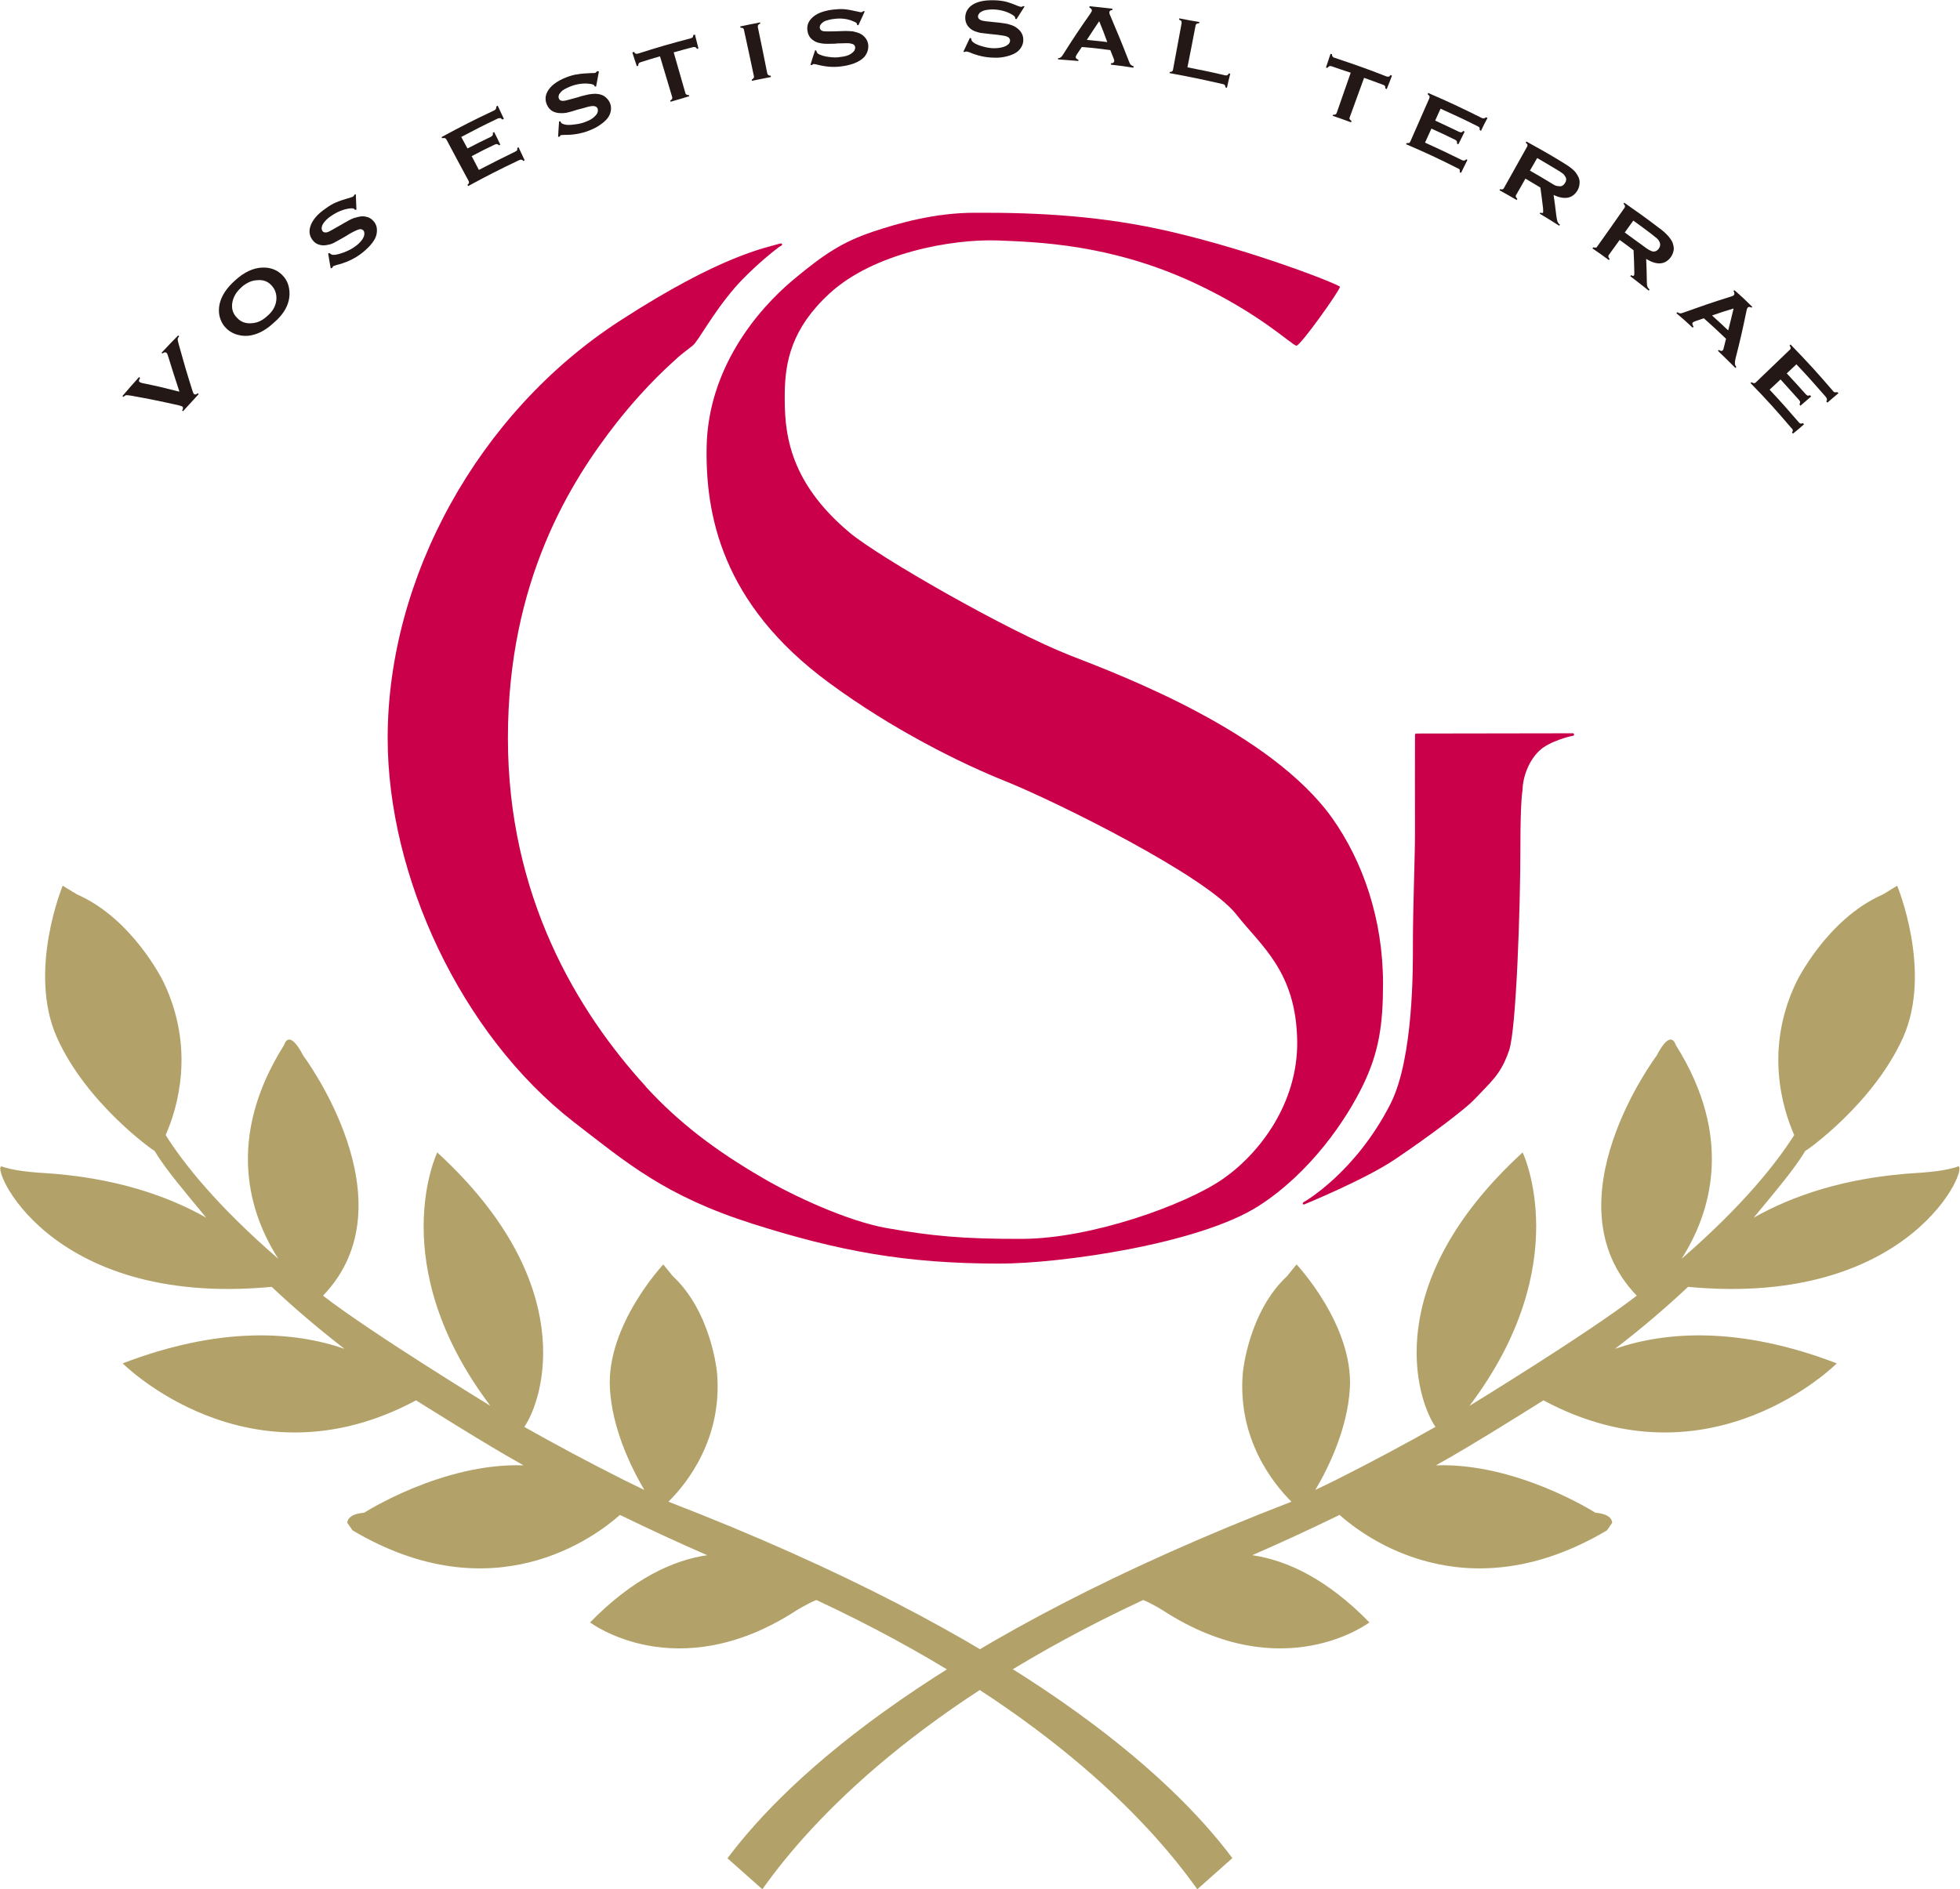
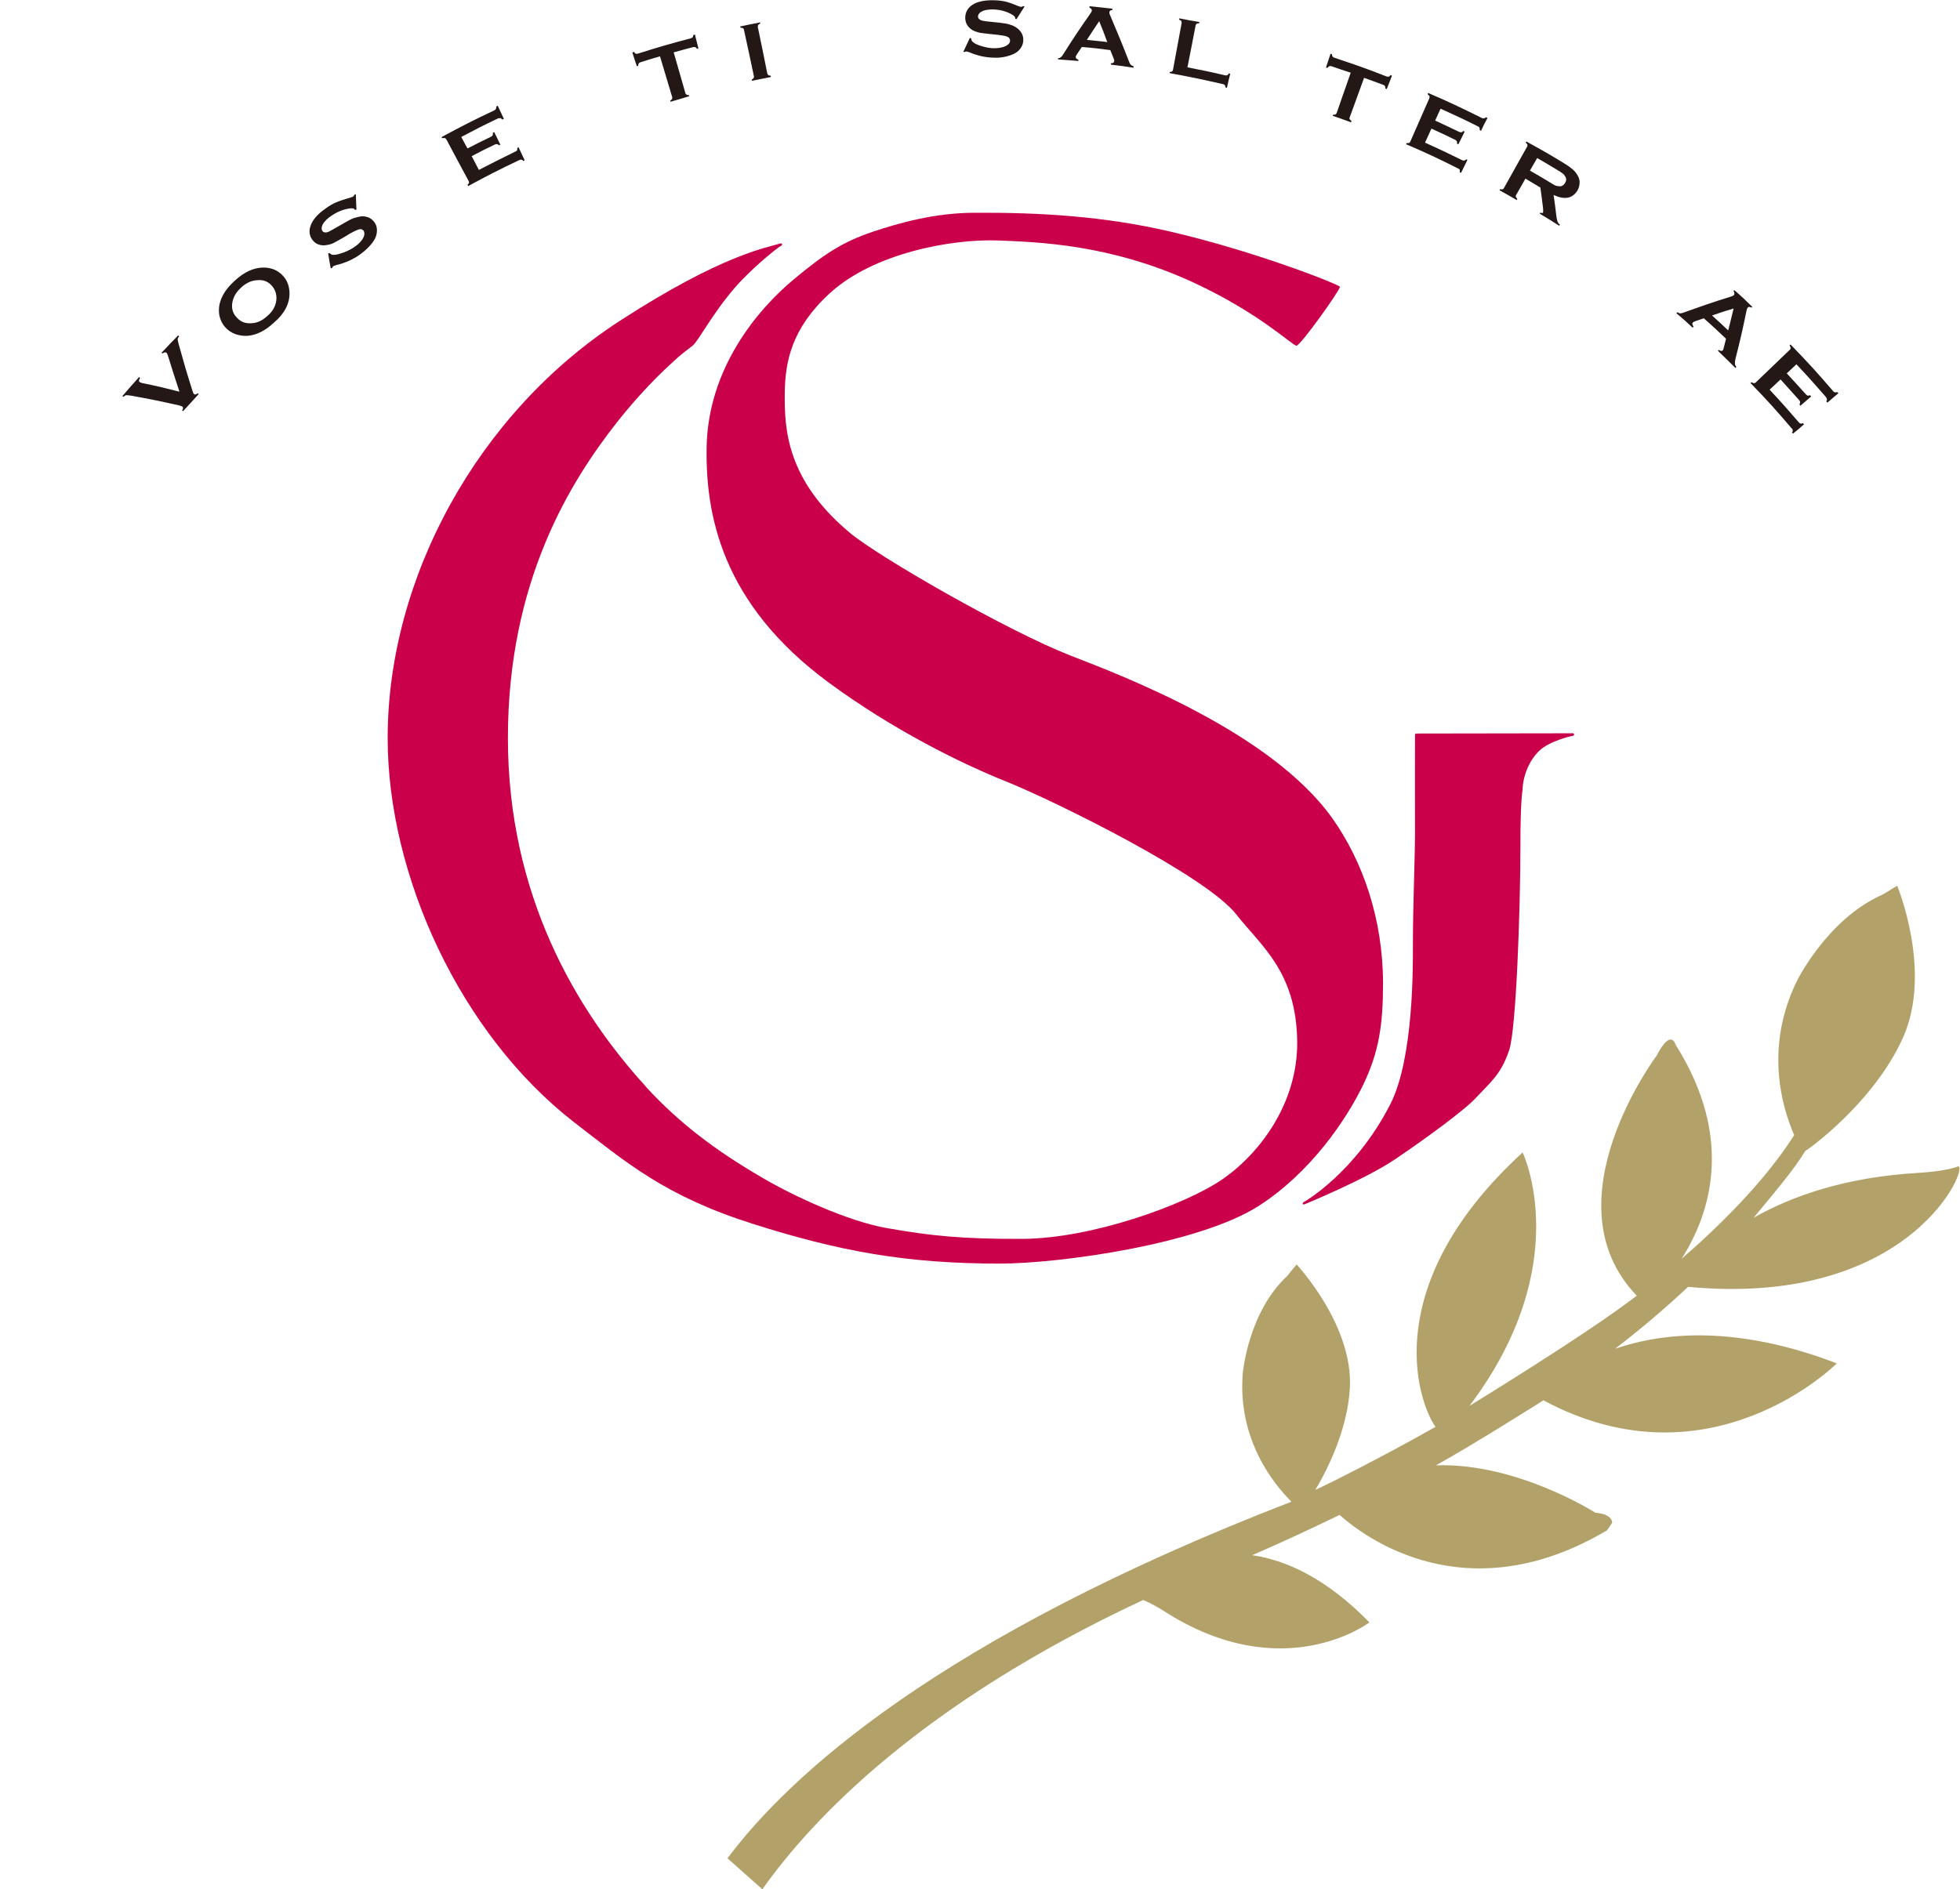
<svg xmlns="http://www.w3.org/2000/svg" id="_レイヤー_2" data-name="レイヤー 2" viewBox="0 0 160.07 154.33">
  <defs>
    <style>
      .cls-1 {
        fill: #b2a269;
      }

      .cls-2 {
        fill: #ca004a;
      }

      .cls-3 {
        fill: #231815;
      }
    </style>
  </defs>
  <g id="_レイヤー_1-2" data-name="レイヤー 1">
    <g>
      <path class="cls-1" d="m59.42,151.79c5.04-6.74,17.21-17.98,46.05-29.12-1.5-1.49-4.43-5.15-3.97-10.53,0,0,.44-4.96,3.63-7.91,0,0,.36-.47.76-.94,0,0,4.66,4.96,4.35,10.14-.2,3.27-1.71,6.41-2.82,8.28.55-.27,1.09-.53,1.65-.8,2.94-1.48,5.65-2.93,8.16-4.35-1.58-2.33-4.54-11.74,7.12-22.42,0,0,4.4,9.12-4.34,20.7,0,0,9.75-5.96,13.66-9-7.36-7.65,1.62-19.6,1.62-19.6,1.19-2.31,1.56-.89,1.56-.89,4.84,7.68,2.8,13.85.48,17.48,5.04-4.37,7.77-7.85,9.2-10.11-.98-2.23-2.43-7.07.17-12.49,0,0,2.48-5.15,7.06-7.16,0,0,.56-.33,1.18-.72,0,0,2.9,6.98.48,12.4-2.43,5.42-7.95,9.3-7.98,9.26-.94,1.56-2.51,3.38-4.22,5.46,3.07-1.74,7.43-3.31,13.43-3.66,0,0,1.83-.09,2.97-.43.09-.03.19-.05.26-.09,1.09-.39-3.52,11.57-22.02,9.83-1.73,1.63-3.7,3.32-5.96,5.06,4.11-1.42,10.13-1.87,18.11,1.19,0,0-10.3,10.35-23.96,3.02,0,0-5.9,3.73-8.78,5.31,6.62-.23,13.02,3.87,13.02,3.87,1.46.12,1.37.83,1.37.83l-.42.61c-11.48,6.81-19.79.57-21.84-1.26-2.45,1.19-4.83,2.29-7.13,3.29,2.83.41,6.1,1.94,9.57,5.49,0,0-7.05,5.36-16.82-.95,0,0-.87-.56-1.66-.88-18.11,8.45-27.01,17.85-31.1,23.63l-2.87-2.55Z" />
-       <path class="cls-1" d="m100.65,151.79c-5.04-6.74-17.21-17.98-46.06-29.12,1.51-1.49,4.43-5.15,3.97-10.53,0,0-.44-4.96-3.63-7.91,0,0-.37-.47-.76-.94,0,0-4.66,4.96-4.36,10.14.19,3.27,1.71,6.41,2.81,8.28-.55-.27-1.08-.53-1.64-.8-2.94-1.48-5.65-2.93-8.16-4.35,1.59-2.33,4.53-11.74-7.11-22.42,0,0-4.41,9.12,4.34,20.7,0,0-9.75-5.96-13.67-9,7.36-7.65-1.61-19.6-1.61-19.6-1.2-2.31-1.56-.89-1.56-.89-4.85,7.68-2.81,13.85-.48,17.48-5.05-4.37-7.78-7.85-9.2-10.11.98-2.23,2.42-7.07-.17-12.49,0,0-2.48-5.15-7.05-7.16,0,0-.57-.33-1.19-.72,0,0-2.89,6.98-.47,12.4,2.42,5.42,7.95,9.3,7.97,9.26.94,1.56,2.51,3.38,4.22,5.46-3.07-1.74-7.43-3.31-13.42-3.66,0,0-1.83-.09-2.98-.43-.09-.03-.19-.05-.27-.09-1.08-.39,3.52,11.57,22.02,9.83,1.73,1.63,3.69,3.32,5.94,5.06-4.1-1.42-10.12-1.87-18.11,1.19,0,0,10.3,10.35,23.96,3.02,0,0,5.9,3.73,8.78,5.31-6.61-.23-13.02,3.87-13.02,3.87-1.46.12-1.37.83-1.37.83l.42.61c11.48,6.81,19.78.57,21.84-1.26,2.45,1.19,4.83,2.29,7.13,3.29-2.83.41-6.1,1.94-9.57,5.49,0,0,7.05,5.36,16.81-.95,0,0,.88-.56,1.67-.88,18.11,8.45,27.01,17.85,31.11,23.63l2.87-2.55Z" />
      <path class="cls-2" d="m128.4,59.9c-.38,0-11.84.02-12.71.02-.16,0-.12.1-.13.24-.01.45,0,6.22,0,7.87,0,2.12-.17,5.87-.17,9.19,0,1.67.07,9.22-1.84,12.97-2.88,5.64-7.05,7.99-7.05,7.99-.19.09-.1.25.03.2,0,0,4.98-2.04,7.4-3.68,3-2.02,5.75-4.13,6.44-4.85,1.45-1.54,2.2-2.07,2.88-4.06.58-1.68.92-11.6.92-16.74,0-3.67.17-4.48.17-4.48.03-1.21.57-2.49,1.38-3.25.82-.78,2.58-1.2,2.68-1.2.21,0,.2-.24,0-.23" />
      <path class="cls-2" d="m52.74,88.75c-5.65-6.19-11.26-15.59-11.26-28.46s5.15-21.01,8.91-25.8c2.56-3.23,4.48-4.82,5.01-5.33.05-.06,1.17-.93,1.17-.93.47-.37,1.56-2.55,3.47-4.76,1.51-1.72,3.56-3.3,3.67-3.35.23-.08.22-.29-.02-.22-1.13.34-4.8.95-13.04,6.29-11.61,7.51-18.99,21.02-18.99,34.1,0,11.29,5.98,24.18,15.17,31.34,4.38,3.38,7.48,6.06,14.61,8.33,7.11,2.26,12.56,3.26,20.21,3.26,4.9,0,16.27-1.58,21.16-4.72,4.18-2.69,7.13-6.98,8.55-9.95,1.25-2.62,1.59-4.84,1.59-8.19,0-5.32-1.67-10.03-4.15-13.53-5.02-7.03-17.05-11.6-21.43-13.3-5.12-2.01-15.64-8.05-17.98-10.02-5.16-4.32-5.33-8.46-5.3-11.4.03-2.59.57-5.3,3.66-8.14,3.62-3.32,9.97-4.44,13.64-4.33,3.35.13,9.29.3,16.06,3.43,5.46,2.53,8.08,5.15,8.43,5.17.33,0,3.55-4.52,3.55-4.81,0-.16-6.84-2.89-13.93-4.53-5.32-1.23-10.52-1.55-15.88-1.52-3.3,0-6.27.86-8.34,1.55-2.51.85-3.98,1.84-6.37,3.82-3.18,2.62-7.08,7.45-7.2,13.75-.1,5.45,1.18,12.8,9.99,19.27,5.12,3.78,10.77,6.6,14.5,8.08,4.28,1.74,16.32,7.72,18.77,10.85,2,2.56,4.9,4.65,4.97,10.37.06,5.11-3.14,9.24-6.16,11.3-3.07,2.08-10.62,4.8-16.26,4.83-4.9.02-7.48-.24-11.15-.89-3.12-.56-7.53-2.58-10.14-4.12-3.81-2.22-6.76-4.45-9.49-7.42" />
      <path class="cls-3" d="m14.65,31.98c-.38-1.16-.57-1.74-.93-2.91-.04-.13-.08-.23-.13-.25-.06-.07-.17-.05-.33.05-.03-.02-.04-.02-.07-.05.54-.57.8-.86,1.36-1.42.03.03.05.04.08.07-.08.1-.12.19-.12.25,0,.05.03.21.09.42.42,1.52.64,2.27,1.11,3.76.05.16.09.25.13.29.08.06.19.05.31-.07.04.05.05.05.08.07-.52.56-.76.83-1.28,1.4-.03-.03-.05-.04-.08-.05.09-.14.11-.26.02-.33-.03-.02-.13-.06-.29-.1-1.52-.34-2.29-.5-3.84-.78-.23-.04-.38-.05-.44-.05-.07,0-.14.06-.24.14-.03-.02-.04-.03-.08-.07.53-.62.8-.93,1.36-1.55.03.03.05.05.08.08-.1.15-.12.26-.05.32.05.04.14.07.26.1,1.19.24,1.8.39,2.98.69" />
      <path class="cls-3" d="m19.22,22.89c.72-.66,1.46-1,2.17-1.03.74-.04,1.35.22,1.8.76.28.34.42.74.45,1.22.05.91-.38,1.77-1.32,2.56-.68.63-1.37.96-2.07,1.03-.38.03-.72-.03-1.06-.15-.29-.12-.54-.27-.76-.51-.3-.32-.49-.73-.54-1.19-.09-.91.36-1.84,1.33-2.69m.51.57c-.4.35-.65.74-.74,1.18-.11.49,0,.94.34,1.29.33.38.75.52,1.26.47.43-.03.83-.21,1.23-.58.4-.33.63-.71.72-1.13.05-.24.05-.5-.01-.73-.05-.21-.15-.4-.28-.56-.33-.41-.75-.57-1.27-.51-.43.02-.85.21-1.26.57" />
      <path class="cls-3" d="m29.06,15.89c.02.49.03.74.05,1.24-.05,0-.07,0-.12.02,0-.02-.02-.04-.03-.05-.04-.07-.15-.09-.33-.08-.53.05-1.08.27-1.6.63-.24.16-.42.33-.56.51-.1.13-.17.26-.19.39-.03.13,0,.22.05.32.1.13.28.16.51.06.11-.06.37-.19.72-.4.22-.11.32-.19.54-.31.32-.19.59-.33.81-.41.23-.07.44-.12.65-.14.21-.01.4.04.58.11.19.09.33.23.45.39.18.26.23.57.17.91-.05.31-.23.64-.54.98-.24.26-.5.5-.82.73-.57.41-1.22.69-1.92.86-.15.05-.24.08-.26.09-.03.02-.05.07-.09.14-.05.03-.07.03-.12.04-.09-.48-.13-.73-.21-1.23.05,0,.08,0,.12-.01.01.01.02.01.03.02.06.07.16.12.3.12.22,0,.49-.08.83-.2.34-.13.64-.28.9-.47.28-.19.48-.4.63-.62.08-.13.13-.25.14-.36.02-.13,0-.24-.06-.33-.08-.1-.22-.16-.41-.09-.13.04-.38.15-.73.35-.21.14-.32.19-.53.32-.35.19-.61.35-.76.42-.15.08-.31.13-.49.16-.25.06-.5.06-.73-.02-.21-.06-.38-.19-.52-.38-.23-.3-.3-.66-.19-1.05.14-.51.55-1.03,1.24-1.5.29-.22.58-.39.86-.51.28-.12.66-.25,1.13-.38.15-.05.25-.08.28-.11.05-.03.09-.09.12-.16.04-.01.07-.01.12-.01" />
      <path class="cls-3" d="m38.53,12.77c.23.45.35.67.58,1.11,1.19-.62,1.78-.91,2.98-1.5.07-.03.11-.07.14-.1.02-.05.03-.12.01-.2.05-.02.07-.02.11-.05.2.42.3.65.5,1.07-.05.02-.07.02-.11.05-.05-.07-.11-.09-.16-.11-.05,0-.1,0-.18.04-1.68.8-2.52,1.23-4.17,2.12-.02-.05-.03-.07-.05-.1.07-.06.11-.12.12-.16s0-.1-.03-.16c-.73-1.35-1.09-2.03-1.82-3.4-.03-.05-.08-.09-.12-.1-.05-.01-.13-.01-.22.01-.02-.04-.03-.06-.05-.09,1.7-.92,2.56-1.36,4.3-2.18.08-.04.12-.09.14-.13.03-.04.03-.11.03-.19.05-.03.07-.04.12-.06.2.42.3.64.5,1.07-.05.01-.08.03-.12.06-.06-.07-.11-.1-.16-.12-.05,0-.12,0-.19.02-1.22.58-1.82.89-3.01,1.52.2.37.3.56.51.94.77-.4,1.15-.59,1.92-.96.07-.04.12-.09.14-.13.02-.05.02-.1.01-.21.05,0,.07-.01.11-.04.2.41.31.61.5,1.03-.04.02-.06.03-.11.05-.05-.06-.11-.09-.16-.09-.05-.02-.11,0-.18.03-.77.36-1.15.56-1.91.96" />
-       <path class="cls-3" d="m48.91,5.85c-.09.5-.14.75-.23,1.23-.05-.02-.07-.02-.12-.02,0-.01,0-.04-.01-.05-.03-.08-.13-.12-.3-.15-.53-.09-1.09-.02-1.67.2-.26.11-.47.21-.65.34-.12.1-.21.22-.27.31-.05.13-.06.25-.02.33.06.17.23.23.47.19.12-.02.38-.09.77-.2.24-.06.35-.09.58-.17.35-.09.63-.16.86-.18.23-.03.44-.02.64.02.2.05.38.12.53.27.16.14.27.3.34.48.11.3.09.61-.04.92-.12.28-.38.56-.75.81-.28.2-.59.36-.94.49-.63.25-1.31.36-2.02.35-.15,0-.24.02-.27.02-.03,0-.07.06-.11.13h-.12c.03-.5.04-.76.08-1.25.05,0,.07-.01.12-.01,0,.03,0,.05.01.05.03.09.13.16.26.19.2.07.48.07.84.02.35-.04.67-.1.96-.23.31-.11.56-.26.74-.45.1-.1.18-.19.21-.31.04-.11.04-.22,0-.32-.05-.13-.18-.2-.38-.2-.13,0-.39.05-.77.17-.23.06-.34.09-.57.15-.38.13-.65.19-.81.23-.16.03-.33.04-.52.03-.25,0-.48-.07-.68-.19-.19-.13-.32-.3-.41-.51-.15-.35-.14-.71.05-1.06.25-.46.75-.85,1.53-1.16.32-.12.63-.22.93-.25.3-.06.68-.08,1.15-.1.16,0,.25,0,.29-.02.05-.01.1-.06.15-.13h.12Z" />
      <path class="cls-3" d="m55.02,4.28c.38,1.32.57,1.99.95,3.31.01.06.05.12.09.13.05.04.11.05.2.05,0,.02.02.05.03.09-.61.19-.91.27-1.52.45-.02-.04-.02-.06-.04-.09.09-.06.14-.1.16-.15.02-.05.02-.1,0-.16-.4-1.32-.6-2-.99-3.31-.63.19-.94.27-1.58.48-.07.03-.12.05-.15.1-.04.05-.05.11-.05.19-.04.01-.07.02-.11.04-.15-.45-.23-.67-.37-1.13.05,0,.07-.02.12-.05.06.09.11.13.15.15.05.02.1.02.19,0,1.7-.54,2.57-.79,4.31-1.25.07-.03.13-.05.16-.09.03-.03.04-.1.05-.18.05,0,.08-.02.13-.05.12.47.18.69.29,1.15-.05,0-.07,0-.11.04-.05-.08-.1-.13-.14-.15-.05,0-.11-.02-.19,0-.64.17-.95.25-1.59.43" />
      <path class="cls-3" d="m61.57,6.22c-.32-1.52-.48-2.26-.81-3.77,0-.07-.04-.1-.08-.15-.05-.01-.12-.04-.21-.04,0-.05-.01-.07-.02-.1.65-.14.98-.2,1.63-.33,0,.03.01.05.01.09-.08.03-.14.08-.17.12-.03.05-.03.1-.03.17.32,1.51.47,2.28.77,3.78.01.06.05.11.09.14.05.04.11.05.19.05.01.06.01.07.02.11-.62.13-.93.19-1.55.31,0-.05-.01-.05-.02-.1.09-.04.14-.09.16-.14.03-.04.04-.09.02-.14" />
-       <path class="cls-3" d="m70.62.94c-.21.45-.31.66-.52,1.13-.05-.02-.06-.02-.11-.05v-.05c0-.07-.09-.15-.24-.2-.49-.23-1.04-.31-1.66-.22-.26.03-.5.09-.7.16-.14.07-.25.15-.34.26-.08.09-.11.2-.1.3.03.18.16.28.41.29.12.01.39.01.8,0l.6-.02c.36-.02.65,0,.88.02.23.05.42.1.61.19.18.09.33.22.45.38.12.16.19.35.21.55.02.33-.06.61-.26.89-.18.24-.49.45-.9.61-.32.11-.66.2-1.02.24-.67.1-1.35.03-2.03-.15-.14-.03-.23-.04-.26-.04-.03,0-.08.04-.14.09-.05-.02-.07-.02-.11-.03.14-.47.22-.71.38-1.19.04.01.06.02.11.05,0,0,0,.01,0,.04.02.09.09.19.2.24.19.09.45.18.8.22.35.05.67.06.98,0,.33-.03.6-.11.82-.24.12-.08.22-.18.29-.26.05-.11.08-.21.07-.3-.02-.15-.12-.25-.31-.28-.13-.05-.39-.05-.78-.03-.24,0-.36,0-.59.03-.39,0-.66.02-.83,0-.17,0-.33-.05-.51-.08-.24-.07-.43-.19-.6-.36-.15-.17-.24-.36-.27-.58-.07-.38.03-.73.29-1.01.35-.4.93-.64,1.74-.75.33-.04.66-.06.95-.04.29.02.67.1,1.13.2.15.04.25.06.29.04.05,0,.1-.02.18-.09.04.02.07.03.11.05" />
      <path class="cls-3" d="m83.68.52c-.27.42-.4.64-.66,1.04-.04,0-.07,0-.11-.03,0-.04,0-.05,0-.07,0-.07-.07-.15-.21-.24-.45-.28-.99-.43-1.6-.45-.27,0-.52.03-.71.08-.16.05-.28.12-.38.2-.09.11-.14.19-.14.29,0,.17.13.29.36.35.13.03.38.07.79.1.24.02.35.05.59.06.35.05.65.08.86.16.22.06.42.15.57.27.17.12.3.26.4.44.09.16.14.37.13.58-.01.31-.14.59-.38.83-.22.22-.55.37-.99.48-.33.08-.68.12-1.05.1-.66-.01-1.33-.16-1.98-.44-.13-.05-.22-.06-.24-.06-.03,0-.09,0-.16.04-.04,0-.06,0-.09-.03l.53-1.13s.06.04.11.05v.05c0,.09.06.19.17.27.16.13.42.24.75.33.34.1.66.15.96.15.33,0,.61-.05.85-.14.13-.05.24-.13.32-.2.08-.09.12-.19.12-.29,0-.15-.08-.26-.27-.33-.12-.05-.38-.09-.77-.14-.23-.02-.34-.04-.58-.06-.39-.04-.66-.08-.83-.1-.16-.03-.32-.09-.48-.15-.23-.1-.41-.25-.55-.45-.12-.19-.18-.39-.18-.62,0-.38.14-.7.44-.96.4-.33,1.01-.49,1.82-.48.33,0,.65.03.94.09.29.06.66.19,1.08.37.14.05.24.08.28.08.05,0,.11-.02.19-.07.03.02.06.03.1.05" />
      <path class="cls-3" d="m90.66,4.09c-.92-.12-1.39-.18-2.31-.25-.16.25-.25.36-.41.61-.05.07-.08.16-.09.2,0,.1.06.17.22.23,0,.05,0,.06,0,.1-.66-.05-.99-.08-1.66-.13,0-.04,0-.05,0-.1.1,0,.18-.02.23-.08.06-.04.12-.11.2-.25.85-1.34,1.29-2,2.2-3.3.08-.11.12-.19.13-.26,0-.1-.05-.17-.2-.24,0-.04,0-.07.01-.11.75.07,1.12.12,1.87.2,0,.04,0,.06,0,.1-.16.02-.24.08-.25.18,0,.06,0,.14.05.23.63,1.49.94,2.22,1.52,3.72.05.15.11.27.17.34.06.05.13.11.24.13,0,.05,0,.07-.02.12-.73-.12-1.1-.16-1.84-.25,0-.04,0-.07.01-.11.17,0,.25-.06.27-.18,0-.04-.01-.11-.05-.21-.11-.28-.16-.4-.27-.68m-.25-.66c-.25-.69-.38-1.02-.66-1.71-.42.62-.61.92-1.01,1.53.66.07,1.01.09,1.67.18" />
      <path class="cls-3" d="m96.97,5.5c1.23.24,1.84.36,3.07.65.07.02.14.01.18,0,.05-.03.09-.08.14-.15.05,0,.07,0,.11.03-.11.46-.17.67-.27,1.15-.05-.03-.07-.03-.12-.04,0-.08-.02-.13-.05-.18-.03-.05-.09-.08-.16-.09-1.73-.39-2.61-.58-4.36-.9.01-.05.02-.05.02-.09.09,0,.16-.02.2-.06.04-.02.06-.08.07-.14.28-1.51.42-2.27.7-3.78,0-.08,0-.13-.02-.18-.03-.04-.09-.08-.18-.11,0-.05,0-.06.01-.11.66.13.98.19,1.64.3,0,.05-.01.06-.02.1-.1,0-.17.02-.21.05-.04.02-.07.09-.08.14-.26,1.36-.39,2.04-.66,3.39" />
      <path class="cls-3" d="m111.41,6.34c-.47,1.3-.71,1.95-1.18,3.24-.03.07-.03.11,0,.16.02.04.08.09.15.14-.02.04-.03.06-.04.11-.6-.21-.9-.33-1.5-.53.01-.04.02-.06.03-.09.09,0,.16,0,.2-.03.05-.02.08-.07.1-.13.45-1.29.69-1.96,1.14-3.27-.62-.2-.94-.31-1.57-.53-.07-.01-.14-.03-.18,0-.05.02-.1.07-.15.13-.04,0-.07,0-.12-.03.15-.44.22-.67.37-1.11.04,0,.07.02.12.03,0,.09.02.15.05.19.03.04.08.08.16.1,1.7.57,2.55.86,4.23,1.52.08.02.14.04.19.02.05,0,.11-.06.16-.14.04.03.06.05.11.06-.17.44-.25.66-.43,1.1-.04-.03-.07-.04-.11-.05,0-.08,0-.15-.03-.2-.03-.03-.08-.08-.15-.1-.62-.23-.93-.35-1.55-.57" />
      <path class="cls-3" d="m116.9,10.51c-.21.46-.31.69-.52,1.14,1.21.55,1.82.84,3.02,1.43.06.03.12.05.18.03.05,0,.1-.04.16-.09.05,0,.07.03.1.05-.21.42-.31.64-.52,1.05-.05-.01-.06-.04-.11-.06.02-.08.01-.15,0-.19-.02-.05-.07-.09-.14-.11-1.68-.85-2.53-1.24-4.24-1.98.02-.05.03-.05.05-.09.09,0,.15,0,.2-.01.04-.02.07-.06.1-.12.62-1.41.93-2.11,1.55-3.53.03-.07.03-.13.01-.18-.02-.04-.07-.09-.14-.14.01-.04.02-.07.03-.12,1.77.77,2.64,1.18,4.37,2.04.08.04.13.05.19.04.06-.01.11-.04.17-.09.05.02.06.03.12.06-.22.41-.33.62-.53,1.05-.05-.02-.07-.05-.11-.07.01-.07,0-.14-.01-.19-.02-.03-.07-.08-.14-.11-1.21-.61-1.81-.88-3.04-1.44-.18.39-.27.58-.44.97.78.36,1.17.55,1.95.92.08.03.13.04.18.04.05,0,.1-.05.16-.11.05.01.07.04.11.06-.2.42-.3.61-.51,1.03-.04-.02-.06-.04-.11-.05.01-.09,0-.14-.01-.19-.02-.05-.07-.09-.14-.13-.76-.37-1.15-.56-1.93-.91" />
      <path class="cls-3" d="m124.58,14.59c-.29.53-.45.79-.75,1.32-.04.05-.05.11-.03.16,0,.04.05.1.12.18-.02.03-.04.05-.05.09-.56-.33-.85-.48-1.41-.8.02-.04.04-.05.05-.09.09.03.16.03.21.01.05-.01.08-.05.11-.11.75-1.35,1.13-2.02,1.88-3.36.04-.07.05-.12.03-.18-.02-.03-.06-.1-.14-.16.03-.05.04-.05.06-.09,1.18.65,1.78.99,2.95,1.7.35.21.63.4.82.57.19.15.32.34.42.52.13.21.17.43.15.64-.01.21-.08.42-.19.6-.41.64-1.05.74-1.93.34.09.64.14.96.21,1.6.03.27.07.47.11.58.04.08.1.19.2.24-.03.05-.04.05-.06.09-.63-.4-.95-.6-1.6-.99.03-.04.03-.05.06-.08.11.04.19.04.22,0,.01-.05.01-.15,0-.35-.08-.68-.13-1.03-.22-1.7-.49-.29-.73-.44-1.22-.73m.37-.65c.63.35.93.54,1.55.91.24.15.4.24.49.29.11.05.21.06.31.07.21.04.38-.05.51-.26.13-.2.13-.39,0-.56-.06-.1-.13-.19-.22-.24-.09-.07-.24-.17-.48-.31-.62-.38-.94-.56-1.57-.93-.24.42-.36.62-.6,1.04" />
-       <path class="cls-3" d="m132.29,19.58c-.36.49-.54.74-.89,1.23-.05.06-.05.12-.05.15,0,.06.05.12.11.19-.03.04-.04.06-.07.09-.53-.38-.8-.59-1.34-.95.03-.04.05-.06.07-.09.09.03.15.04.2.03.04,0,.09-.03.12-.09.9-1.25,1.33-1.89,2.22-3.15.04-.05.05-.11.05-.16,0-.04-.05-.11-.12-.19.03-.03.04-.05.06-.08,1.13.79,1.7,1.19,2.8,2.03.34.24.59.47.76.66.17.19.3.37.38.56.09.24.13.46.09.66-.05.23-.13.42-.27.59-.46.57-1.12.61-1.97.09.03.67.04.99.05,1.65,0,.28.01.48.04.58.03.09.09.19.19.27-.03.03-.05.05-.07.09-.6-.48-.9-.71-1.51-1.18.03-.03.04-.05.06-.09.13.08.19.09.24.03.03-.03.04-.14.03-.34-.01-.68-.03-1.03-.06-1.72-.46-.36-.69-.51-1.15-.85m.43-.6c.6.43.89.64,1.47,1.07.22.16.37.28.47.33.09.06.19.09.29.14.22.05.4-.02.54-.21.14-.19.16-.38.06-.58-.05-.1-.11-.18-.19-.26-.09-.06-.24-.19-.45-.36-.59-.45-.9-.67-1.49-1.1-.28.38-.42.58-.7.97" />
      <path class="cls-3" d="m140.97,27.68c-.72-.69-1.08-1.02-1.82-1.68-.28.09-.42.14-.71.24-.09.03-.16.08-.2.11-.05.06-.04.18.07.33-.03.04-.04.05-.07.09-.52-.49-.79-.73-1.33-1.18.03-.04.05-.05.08-.09.09.07.17.09.24.1.07,0,.17-.03.3-.08,1.51-.54,2.28-.81,3.82-1.29.13-.05.22-.07.25-.12.07-.08.06-.19-.02-.33.02-.04.04-.05.06-.08.6.52.9.8,1.47,1.37-.03.01-.04.04-.07.06-.14-.08-.25-.08-.31,0-.04.05-.07.11-.09.23-.33,1.6-.51,2.39-.91,3.96-.04.17-.05.31-.04.41,0,.06.04.15.11.25-.02.03-.05.05-.07.08-.57-.57-.85-.85-1.43-1.4.03-.03.05-.04.07-.08.14.1.25.11.33.04.03-.04.05-.12.08-.22.07-.28.1-.42.18-.72m.18-.69c.18-.72.27-1.07.44-1.79-.71.21-1.06.33-1.76.57.53.48.8.73,1.32,1.22" />
      <path class="cls-3" d="m145.43,30.98c-.37.34-.54.52-.91.85.97,1.04,1.44,1.57,2.37,2.65.06.07.11.11.15.12.06,0,.13,0,.21-.03.03.04.05.06.08.09-.36.32-.53.47-.9.76-.03-.03-.05-.05-.08-.1.05-.06.07-.11.06-.17,0-.06-.04-.13-.1-.17-1.3-1.52-1.97-2.27-3.35-3.69.03-.03.05-.04.08-.07.08.05.15.08.2.08.04,0,.09,0,.15-.06,1.11-1.07,1.67-1.61,2.78-2.67.05-.04.07-.1.07-.14,0-.05-.03-.12-.09-.21.04-.04.05-.05.08-.08,1.41,1.46,2.11,2.22,3.46,3.79.05.08.1.1.16.12.05,0,.12,0,.2-.02l.09.09c-.36.32-.54.45-.9.77-.03-.03-.05-.06-.09-.1.05-.08.06-.12.05-.19,0-.03-.04-.1-.09-.18-.94-1.08-1.42-1.62-2.4-2.66-.31.29-.47.44-.79.74.62.66.93,1.01,1.55,1.7.06.05.11.1.15.12.06,0,.12,0,.2-.04.04.04.05.07.09.11-.35.3-.52.44-.87.75-.04-.04-.05-.07-.08-.11.04-.07.05-.13.05-.19,0-.05-.03-.1-.08-.16-.61-.68-.92-1.02-1.53-1.7" />
    </g>
  </g>
</svg>